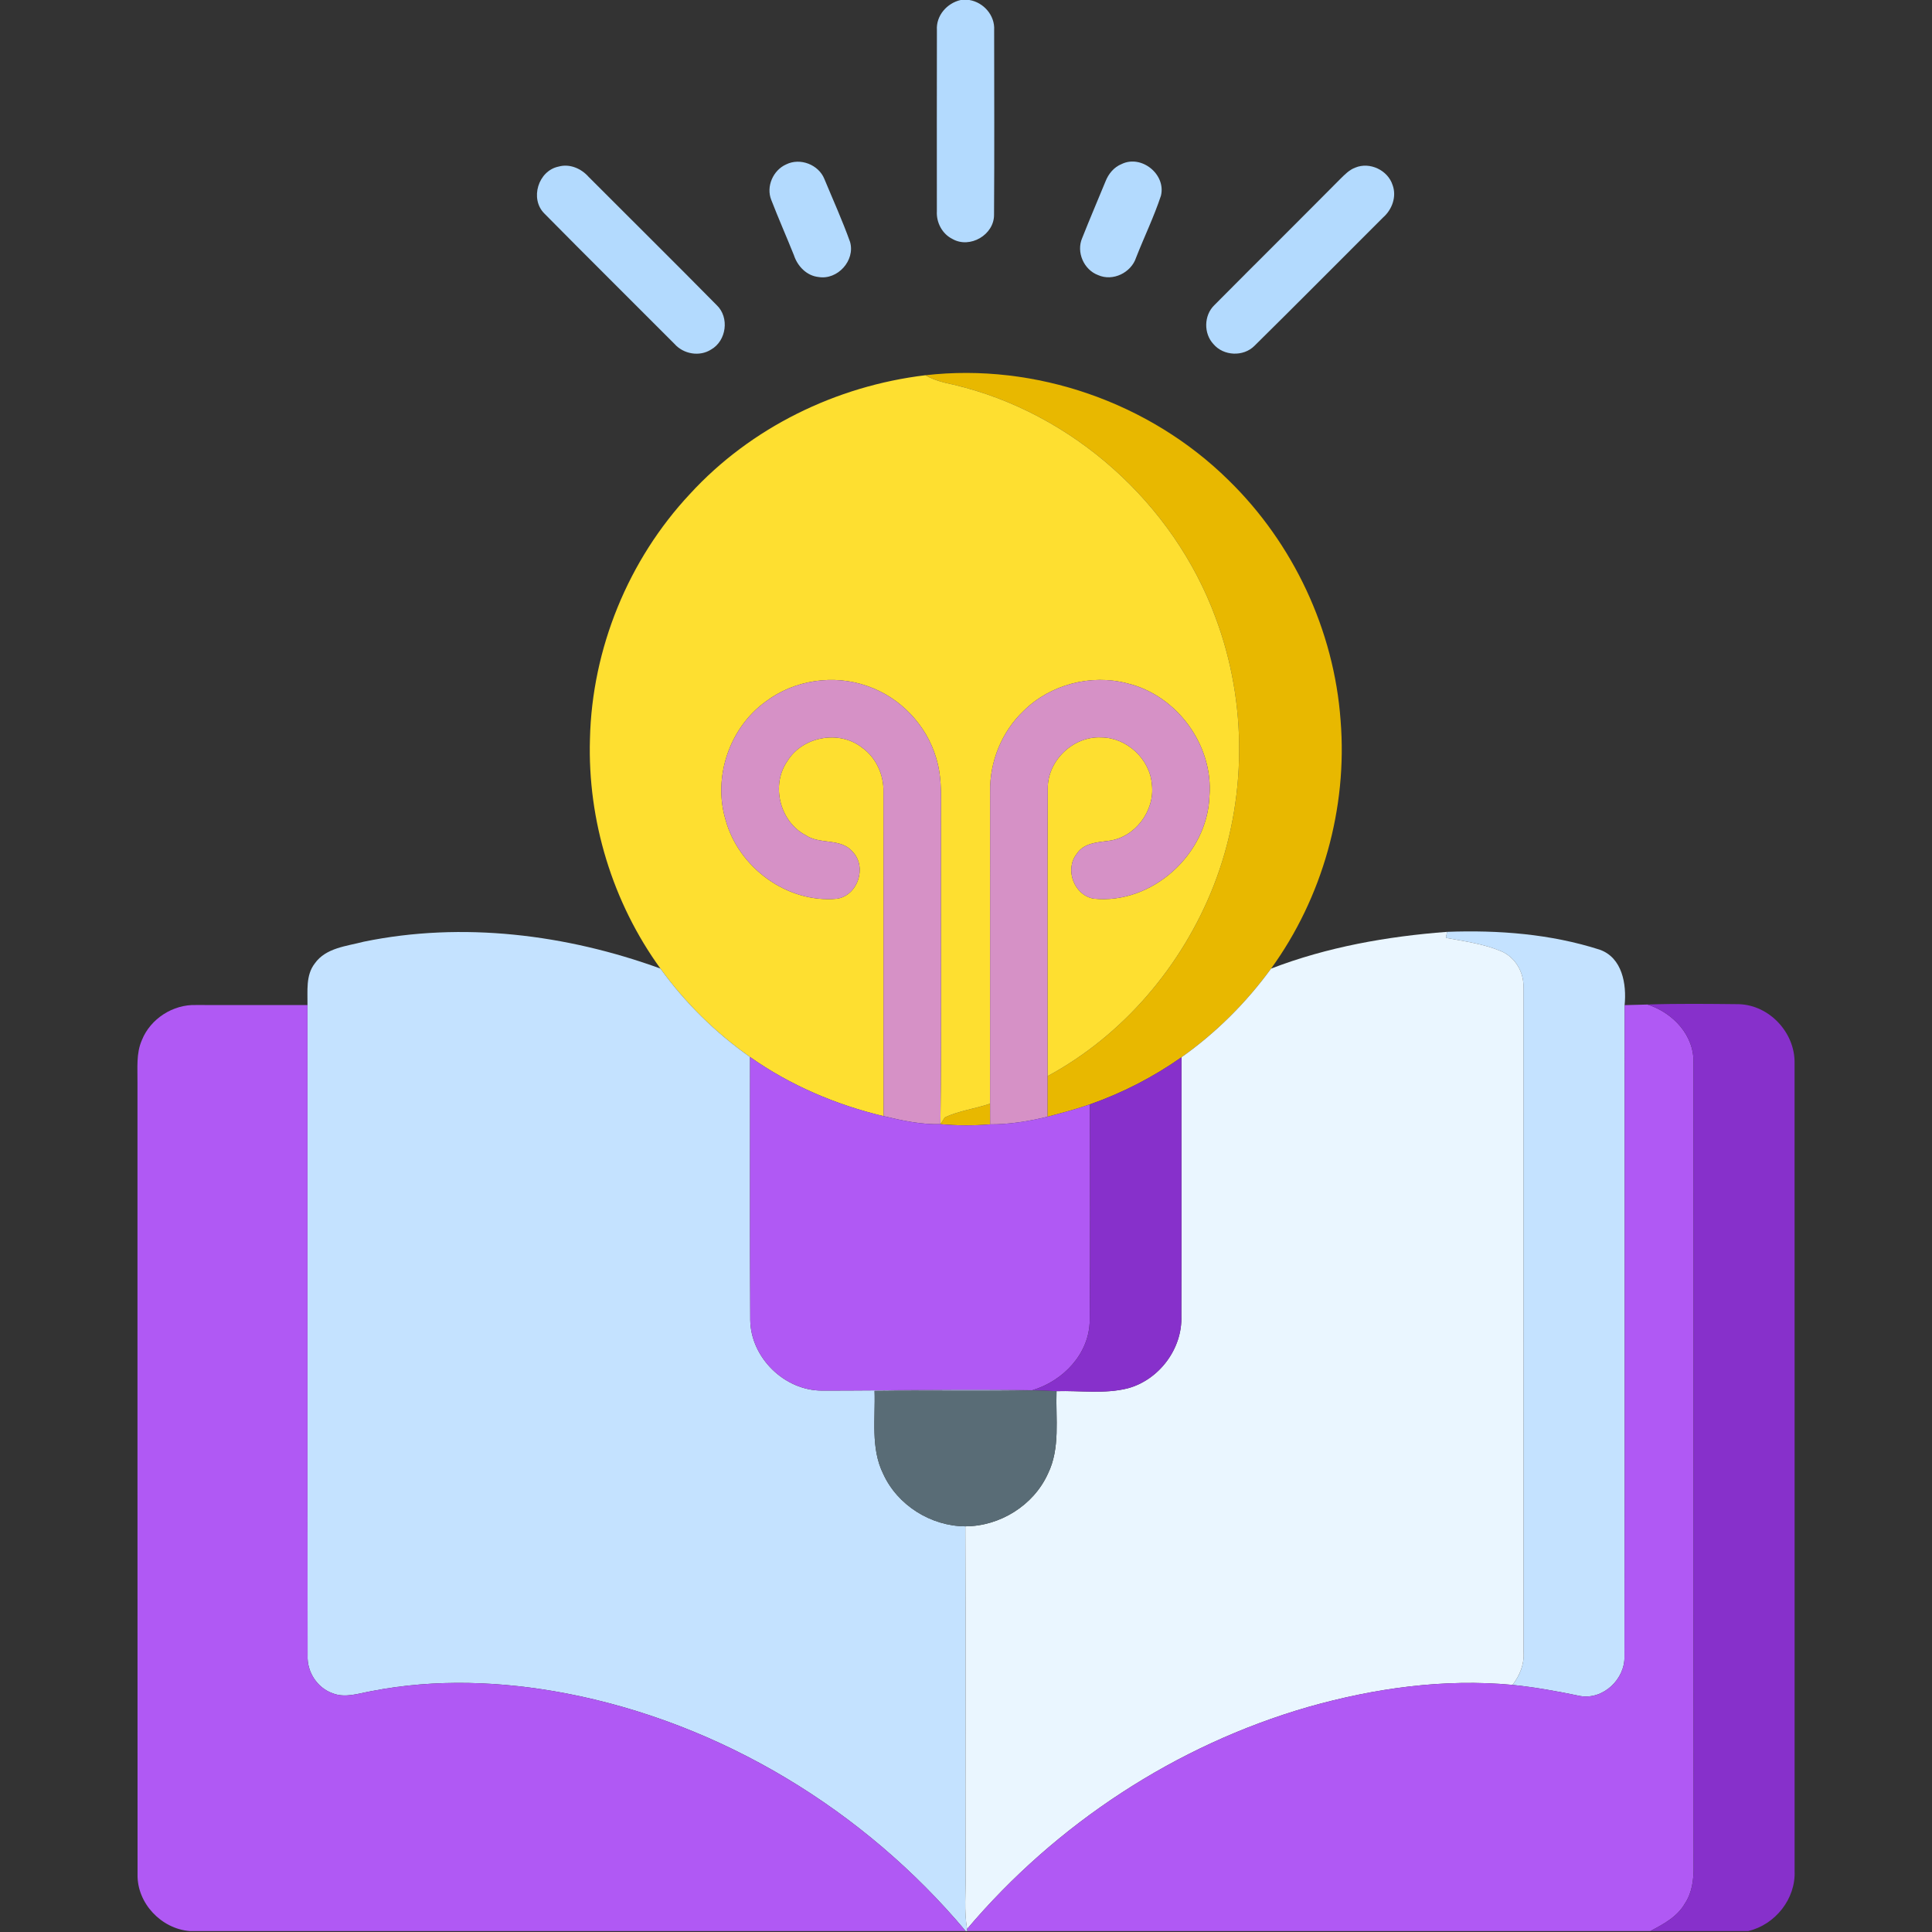
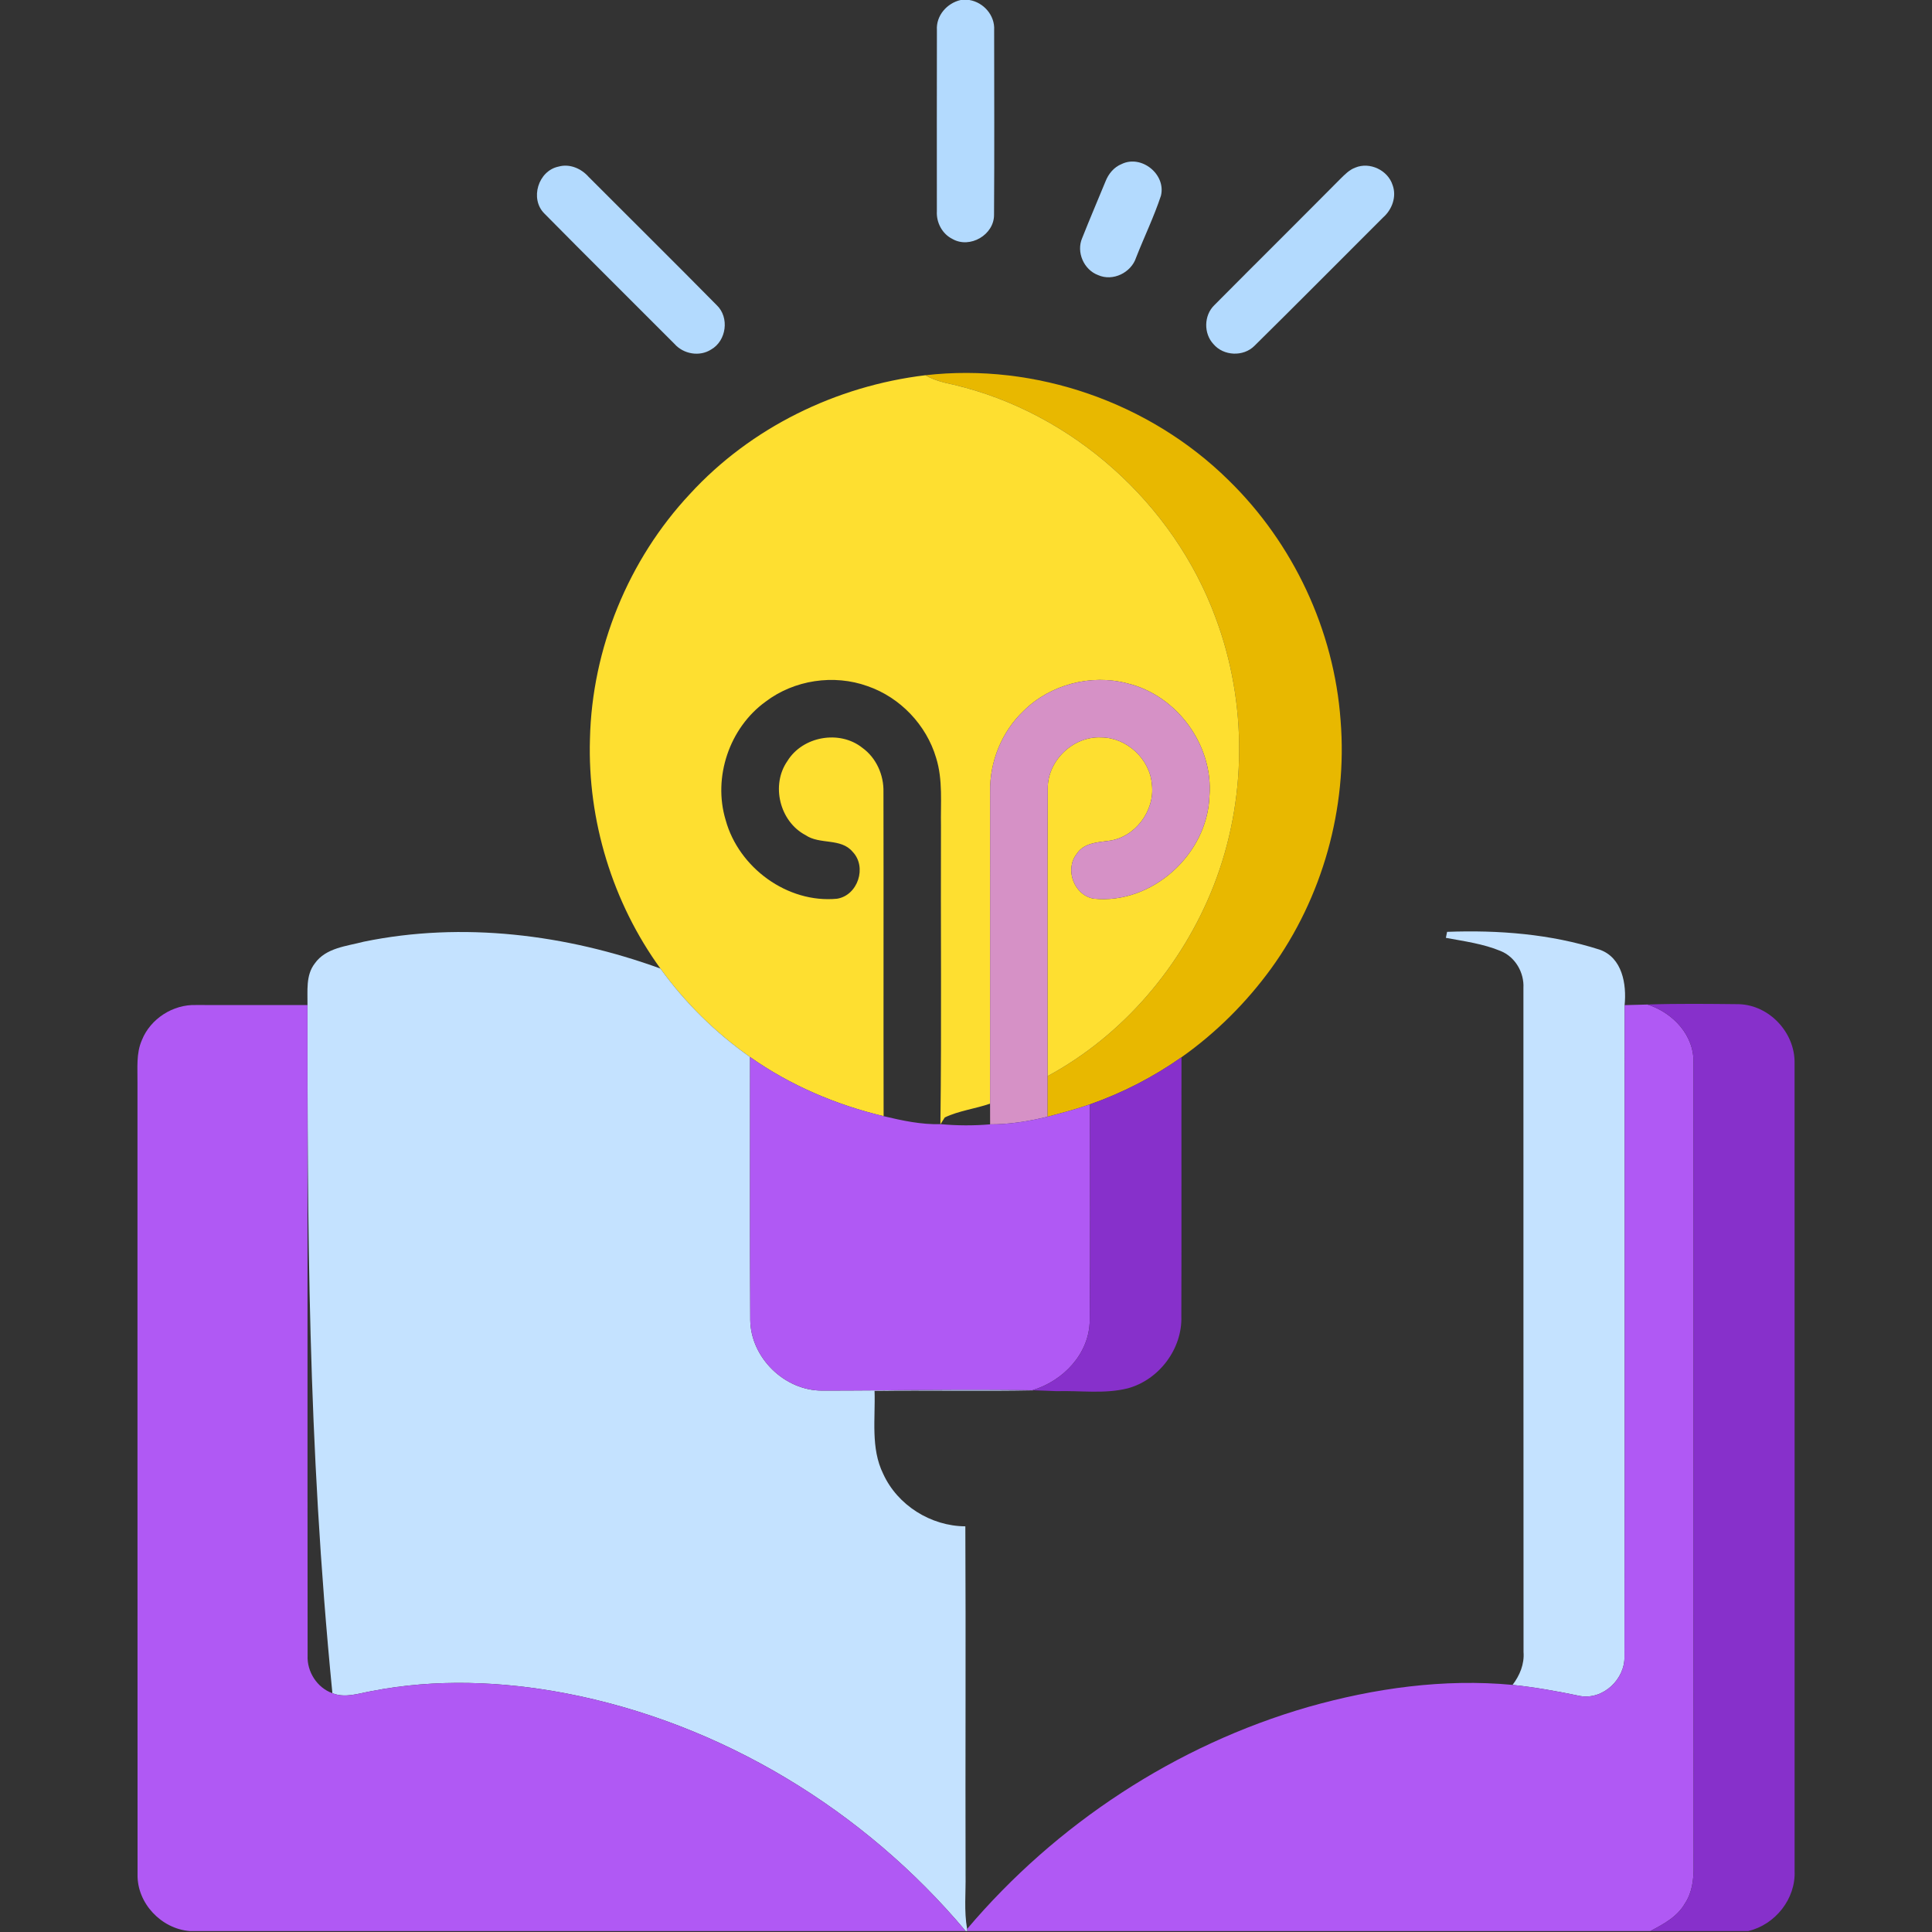
<svg xmlns="http://www.w3.org/2000/svg" width="683" height="683" viewBox="0 0 683 683" fill="none">
  <rect x="0" y="0" width="683" height="683" fill="#333333" stroke="none" />
  <g clip-path="url(#clip0_420_1924)">
    <path d="M339.627 0H342.693C347.733 0.84 351.76 5.44 351.453 10.627C351.467 32.373 351.56 54.133 351.413 75.867C351.507 83.013 342.867 88.04 336.68 84.467C333.067 82.667 330.973 78.653 331.2 74.68C331.187 53.333 331.173 31.987 331.213 10.64C330.88 5.533 334.76 1.107 339.627 0Z" fill="#B3DAFE" />
-     <path d="M277.92 58.121C282.853 55.654 289.4 58.187 291.44 63.294C294.507 70.694 297.827 78.001 300.52 85.547C302.387 92.108 296.093 99.041 289.4 97.934C285.147 97.494 281.92 94.094 280.653 90.187C278.04 83.667 275.2 77.241 272.667 70.694C270.747 65.961 273.307 60.161 277.92 58.121Z" fill="#B3DAFE" />
    <path d="M396.533 57.987C403.533 54.587 412.28 61.641 410.413 69.201C407.947 76.641 404.507 83.734 401.64 91.041C399.907 96.401 393.4 99.601 388.173 97.241C383.147 95.361 380.413 89.108 382.573 84.161C385.227 77.454 388.067 70.828 390.813 64.147C391.853 61.468 393.8 59.081 396.533 57.987Z" fill="#B3DAFE" />
    <path d="M197.467 58.893C201.387 57.786 205.493 59.573 208.093 62.533C223.173 77.666 238.387 92.68 253.387 107.893C257.92 112.213 256.827 120.48 251.4 123.56C247.32 126.186 241.613 125.186 238.44 121.573C223.12 106.2 207.68 90.92 192.427 75.466C187.227 70.28 190.28 60.36 197.467 58.893Z" fill="#B3DAFE" />
    <path d="M479.12 59.255C484.24 57.121 490.627 60.161 492.307 65.415C493.813 69.508 492.133 74.095 488.947 76.881C473.787 91.988 458.733 107.215 443.493 122.241C439.6 126.188 432.533 125.881 428.973 121.641C425.48 117.908 425.573 111.521 429.253 107.921C444.08 92.988 459.04 78.161 473.867 63.215C475.427 61.681 477.013 60.028 479.12 59.255Z" fill="#B3DAFE" />
    <path d="M327.147 132.653C366.04 128.199 406.413 142.253 434.28 169.719C457.2 192.053 471.64 222.826 473.933 254.759C476.413 285.639 467.533 317.346 449.347 342.426C440.56 354.493 429.867 365.146 417.68 373.759C407.72 380.773 396.8 386.386 385.32 390.413C380.4 392.146 375.333 393.439 370.307 394.799C370.32 389.999 370.333 385.226 370.333 380.439C397.107 365.973 417.96 341.359 429.053 313.119C440.84 283.013 441.093 248.546 429.707 218.279C414.827 177.946 379.173 145.946 337.28 136.039C333.787 135.293 330.267 134.466 327.147 132.653Z" fill="#E8B800" />
-     <path d="M334 395.04C339.04 392.64 344.747 391.987 350.013 390.16C350.013 392.6 350.013 395.04 350.027 397.48C344.187 397.973 338.32 397.947 332.493 397.413C332.867 396.813 333.627 395.64 334 395.04Z" fill="#E8B800" />
    <path d="M243.92 174.612C265.427 151.146 295.64 136.426 327.147 132.652C330.267 134.466 333.787 135.292 337.28 136.039C379.173 145.946 414.827 177.946 429.707 218.279C441.093 248.546 440.84 283.012 429.053 313.119C417.96 341.359 397.107 365.972 370.333 380.439C370.36 346.519 370.213 312.586 370.4 278.666C370.373 268.799 379.453 260.186 389.307 260.692C398.36 260.719 406.56 268.359 407.227 277.386C408.32 286.626 401.293 296.092 391.973 297.239C387.907 297.772 383.067 298.026 380.627 301.892C376.307 307.372 379.733 316.506 386.64 317.692C407.213 319.826 426.84 302.039 427.56 281.506C429.027 263.452 416.013 245.719 398.427 241.559C385.64 238.212 371.293 241.986 361.893 251.292C354.133 258.652 349.813 269.319 350.027 279.999C350 316.719 350.027 353.439 350.013 390.159C344.747 391.986 339.04 392.639 334 395.039C333.627 395.639 332.867 396.812 332.493 397.412H332.453C332.907 362.266 332.52 327.119 332.653 291.986C332.493 283.959 333.373 275.692 330.933 267.906C327.493 256.266 318.213 246.532 306.72 242.572C294.773 238.266 280.773 240.359 270.653 248.052C257.853 257.306 251.96 274.786 256.533 289.906C261.147 306.746 278.373 319.399 295.907 317.719C303.28 316.546 306.573 306.492 301.427 301.132C297.24 296.132 289.827 298.692 284.787 295.239C275.64 290.452 272.44 277.506 278.373 269.026C283.76 260.279 296.813 257.946 304.867 264.372C309.787 267.919 312.48 273.999 312.32 280.012C312.4 318.212 312.293 356.399 312.373 394.586C295.533 390.572 279.333 383.679 265.16 373.679C252.973 365.092 242.187 354.506 233.467 342.399C216.533 319.052 207.68 290.026 208.56 261.212C209.293 229.306 222.12 197.892 243.92 174.612Z" fill="#FEDF30" />
-     <path d="M270.653 248.052C280.773 240.359 294.773 238.266 306.72 242.572C318.213 246.532 327.493 256.266 330.933 267.906C333.373 275.692 332.493 283.959 332.653 291.986C332.52 327.119 332.907 362.266 332.453 397.412C325.653 397.599 318.947 396.146 312.373 394.586C312.293 356.399 312.4 318.212 312.32 280.012C312.48 273.999 309.787 267.919 304.867 264.372C296.813 257.946 283.76 260.279 278.373 269.026C272.44 277.506 275.64 290.452 284.787 295.239C289.827 298.692 297.24 296.132 301.427 301.132C306.573 306.492 303.28 316.546 295.907 317.719C278.373 319.399 261.147 306.746 256.533 289.906C251.96 274.786 257.853 257.306 270.653 248.052Z" fill="#D691C6" />
    <path d="M361.893 251.294C371.293 241.987 385.64 238.214 398.427 241.561C416.013 245.721 429.027 263.454 427.56 281.507C426.84 302.041 407.213 319.827 386.64 317.694C379.733 316.507 376.307 307.374 380.627 301.894C383.067 298.027 387.907 297.774 391.973 297.241C401.293 296.094 408.32 286.627 407.227 277.387C406.56 268.361 398.36 260.721 389.307 260.694C379.453 260.187 370.373 268.801 370.4 278.667C370.213 312.587 370.36 346.521 370.333 380.441C370.333 385.227 370.32 390.001 370.307 394.801C363.667 396.387 356.867 397.521 350.027 397.481C350.013 395.041 350.013 392.601 350.013 390.161C350.027 353.441 350 316.721 350.027 280.001C349.813 269.321 354.133 258.654 361.893 251.294Z" fill="#D691C6" />
-     <path d="M128.6 332.907C163.493 325.721 200.2 330.307 233.467 342.401C242.187 354.507 252.973 365.094 265.16 373.681C265.187 404.667 265.053 435.667 265.227 466.654C265.387 479.947 277.333 491.641 290.627 491.601C315.387 491.614 340.16 491.041 364.933 491.481L365.72 491.507C346.867 491.881 328.027 491.454 309.173 491.707C309.507 501.481 307.733 511.921 312.227 521.041C317.293 532.147 329.08 539.521 341.267 539.587C341.467 580.601 341.24 621.627 341.347 662.641C341.467 669.067 340.76 675.547 341.893 681.921L341.973 682.667H341.387C305.48 639.854 254.973 609.161 199.987 598.614C177.427 594.334 154.027 593.414 131.427 597.827C126.867 598.614 122.053 600.414 117.507 598.574C112.093 596.641 108.493 591.001 108.747 585.281C108.667 508.627 108.747 431.961 108.707 355.307C108.787 350.347 108.027 344.787 111.28 340.601C115.2 335.041 122.547 334.507 128.6 332.907Z" fill="#C4E2FF" />
+     <path d="M128.6 332.907C163.493 325.721 200.2 330.307 233.467 342.401C242.187 354.507 252.973 365.094 265.16 373.681C265.187 404.667 265.053 435.667 265.227 466.654C265.387 479.947 277.333 491.641 290.627 491.601C315.387 491.614 340.16 491.041 364.933 491.481L365.72 491.507C346.867 491.881 328.027 491.454 309.173 491.707C309.507 501.481 307.733 511.921 312.227 521.041C317.293 532.147 329.08 539.521 341.267 539.587C341.467 580.601 341.24 621.627 341.347 662.641C341.467 669.067 340.76 675.547 341.893 681.921L341.973 682.667H341.387C305.48 639.854 254.973 609.161 199.987 598.614C177.427 594.334 154.027 593.414 131.427 597.827C126.867 598.614 122.053 600.414 117.507 598.574C108.667 508.627 108.747 431.961 108.707 355.307C108.787 350.347 108.027 344.787 111.28 340.601C115.2 335.041 122.547 334.507 128.6 332.907Z" fill="#C4E2FF" />
    <path d="M511.573 329.427C529.733 328.747 548.173 330.161 565.547 335.734C573.52 338.574 575.08 347.934 574.333 355.334C574.307 432.054 574.426 508.774 574.28 585.481C574.533 593.641 566.733 601.014 558.573 599.561C550.68 597.907 542.747 596.481 534.72 595.641C537.28 592.281 538.933 588.294 538.6 584.014C538.533 505.774 538.6 427.534 538.56 349.294C538.867 343.801 535.653 338.281 530.507 336.201C524.347 333.641 517.666 332.761 511.146 331.547C511.253 331.014 511.466 329.961 511.573 329.427Z" fill="#C4E2FF" />
-     <path d="M449.347 342.426C469.187 334.772 490.413 331.026 511.573 329.426C511.467 329.959 511.253 331.012 511.147 331.546C517.667 332.759 524.347 333.639 530.507 336.199C535.653 338.279 538.867 343.799 538.56 349.292C538.6 427.532 538.533 505.772 538.6 584.012C538.933 588.292 537.28 592.279 534.72 595.639C510.427 593.359 485.853 596.812 462.453 603.452C415.68 616.946 373.32 644.799 341.893 681.919C340.76 675.546 341.467 669.066 341.347 662.639C341.24 621.626 341.467 580.599 341.267 539.586C353.493 539.559 365.387 532.186 370.453 520.999C374.907 511.919 373.16 501.532 373.507 491.799C381.88 491.546 390.48 492.866 398.693 490.799C409.787 487.786 418.053 476.786 417.627 465.239C417.733 434.746 417.613 404.252 417.68 373.759C429.867 365.146 440.56 354.492 449.347 342.426Z" fill="#EAF6FF" />
    <path d="M50.173 367.669C53.2 360.123 61.187 355.016 69.307 355.296C82.44 355.283 95.573 355.283 108.707 355.309C108.747 431.963 108.667 508.629 108.747 585.283C108.493 591.003 112.093 596.643 117.507 598.576C122.053 600.416 126.867 598.616 131.427 597.829C154.027 593.416 177.427 594.336 199.987 598.616C254.973 609.163 305.48 639.856 341.387 682.669H67.053C57 681.843 48.453 672.843 48.627 662.683C48.573 569.336 48.627 475.989 48.6 382.656C48.667 377.643 48.08 372.389 50.173 367.669Z" fill="#B059F4" />
    <path d="M574.333 355.334C577.027 355.281 579.72 355.201 582.413 355.121C591.427 357.988 599.12 366.108 598.667 376.014C598.747 470.668 598.64 565.334 598.72 659.988C598.76 664.468 598.187 669.121 595.64 672.934C592.973 677.628 588.04 680.241 583.427 682.668H341.973L341.893 681.921C373.32 644.801 415.68 616.948 462.453 603.454C485.853 596.814 510.427 593.361 534.72 595.641C542.747 596.481 550.68 597.908 558.573 599.561C566.733 601.014 574.533 593.641 574.28 585.481C574.427 508.774 574.307 432.054 574.333 355.334Z" fill="#B059F4" />
    <path d="M582.413 355.119C593.173 354.746 603.947 354.892 614.72 354.999C625.533 355.306 634.64 365.119 634.413 375.892C634.453 471.066 634.413 566.252 634.427 661.426C634.853 671.306 627.587 680.372 618.067 682.666H583.427C588.04 680.239 592.973 677.626 595.64 672.932C598.187 669.119 598.76 664.466 598.72 659.986C598.64 565.332 598.747 470.666 598.667 376.012C599.12 366.106 591.427 357.986 582.413 355.119Z" fill="#8730CB" />
    <path d="M265.16 373.68C279.333 383.68 295.533 390.573 312.373 394.586C318.947 396.146 325.653 397.6 332.453 397.413H332.493C338.32 397.946 344.187 397.973 350.027 397.48C356.867 397.52 363.667 396.386 370.307 394.8C375.333 393.44 380.4 392.146 385.32 390.413C385.307 415.866 385.467 441.346 385.24 466.8C385.12 478.586 375.827 488.226 364.933 491.48C340.16 491.04 315.387 491.613 290.627 491.6C277.333 491.64 265.387 479.946 265.227 466.653C265.053 435.666 265.187 404.666 265.16 373.68Z" fill="#B059F4" />
    <path d="M385.32 390.415C396.8 386.388 407.72 380.775 417.68 373.762C417.613 404.255 417.733 434.748 417.627 465.242C418.053 476.788 409.787 487.788 398.693 490.802C390.48 492.868 381.88 491.548 373.507 491.802C370.907 491.708 368.307 491.562 365.72 491.508L364.933 491.482C375.827 488.228 385.12 478.588 385.24 466.802C385.467 441.348 385.307 415.868 385.32 390.415Z" fill="#8730CB" />
-     <path d="M309.173 491.708C328.027 491.454 346.867 491.881 365.72 491.508C368.307 491.561 370.907 491.708 373.507 491.801C373.16 501.534 374.907 511.921 370.453 521.001C365.387 532.188 353.493 539.561 341.267 539.588C329.08 539.521 317.293 532.148 312.227 521.041C307.733 511.921 309.507 501.481 309.173 491.708Z" fill="#596C76" />
  </g>
  <defs>
    <clipPath id="clip0_420_1924">
      <rect width="682.667" height="682.667" fill="white" />
    </clipPath>
  </defs>
</svg>